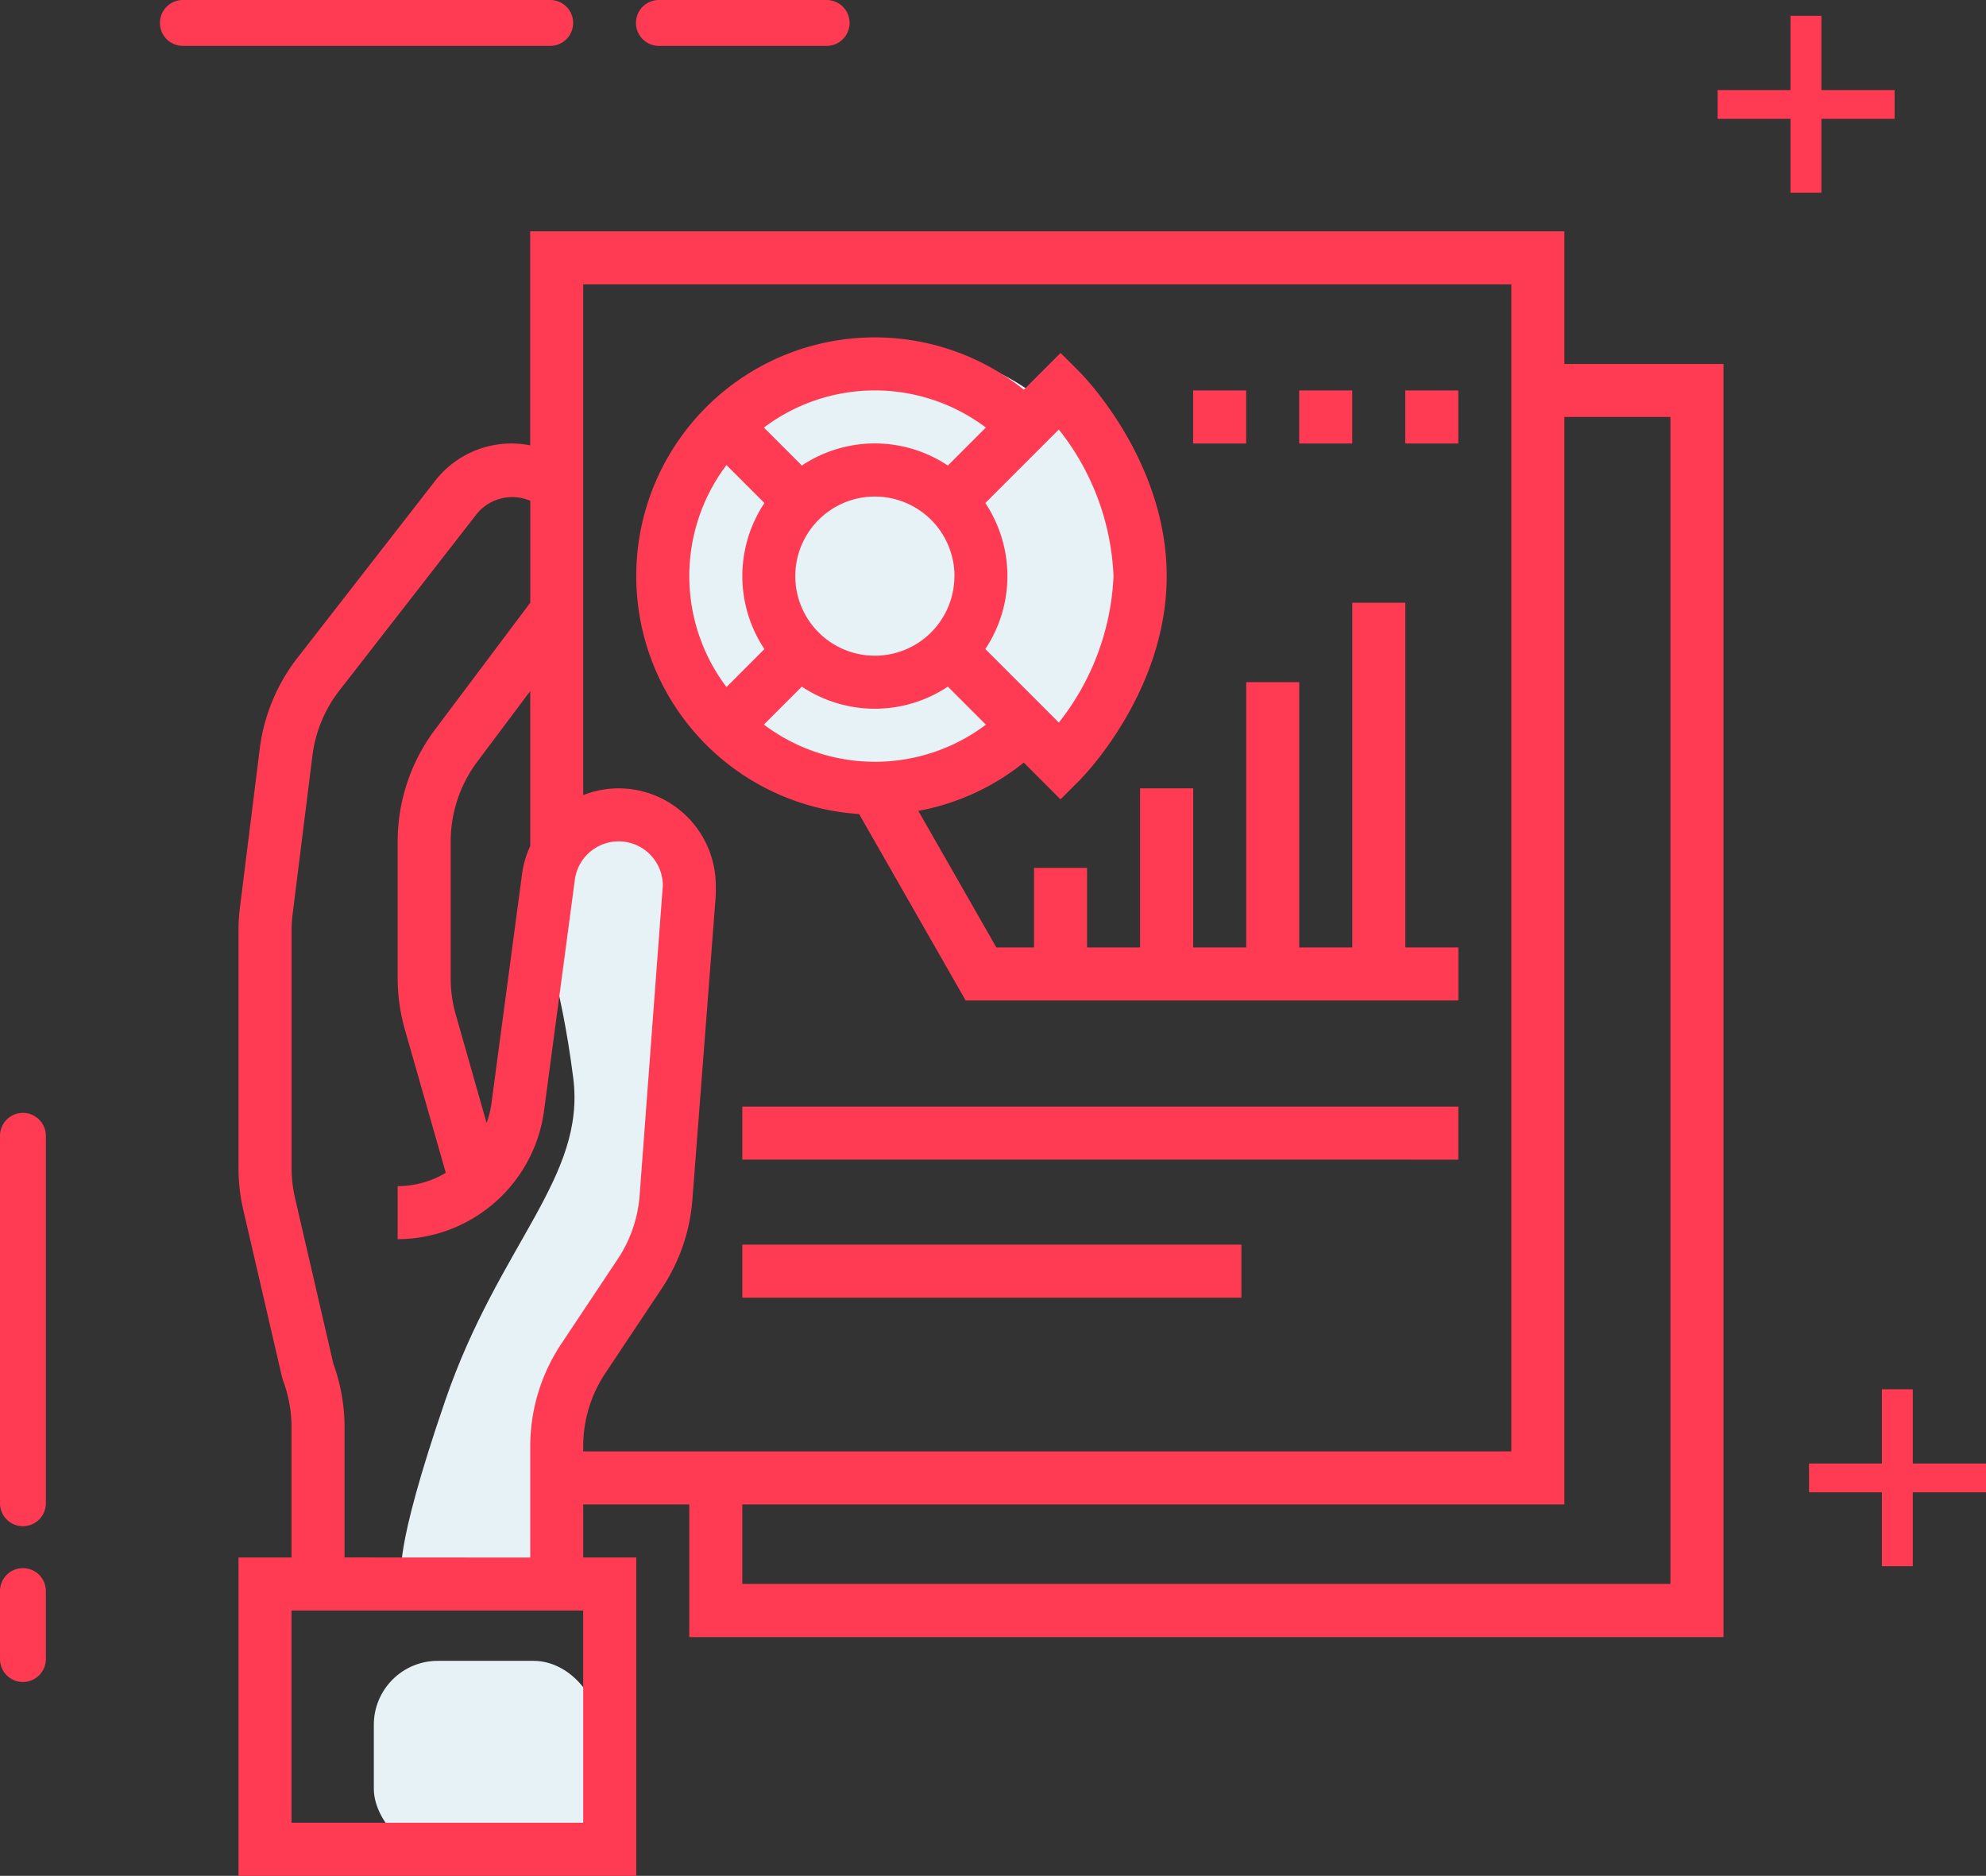
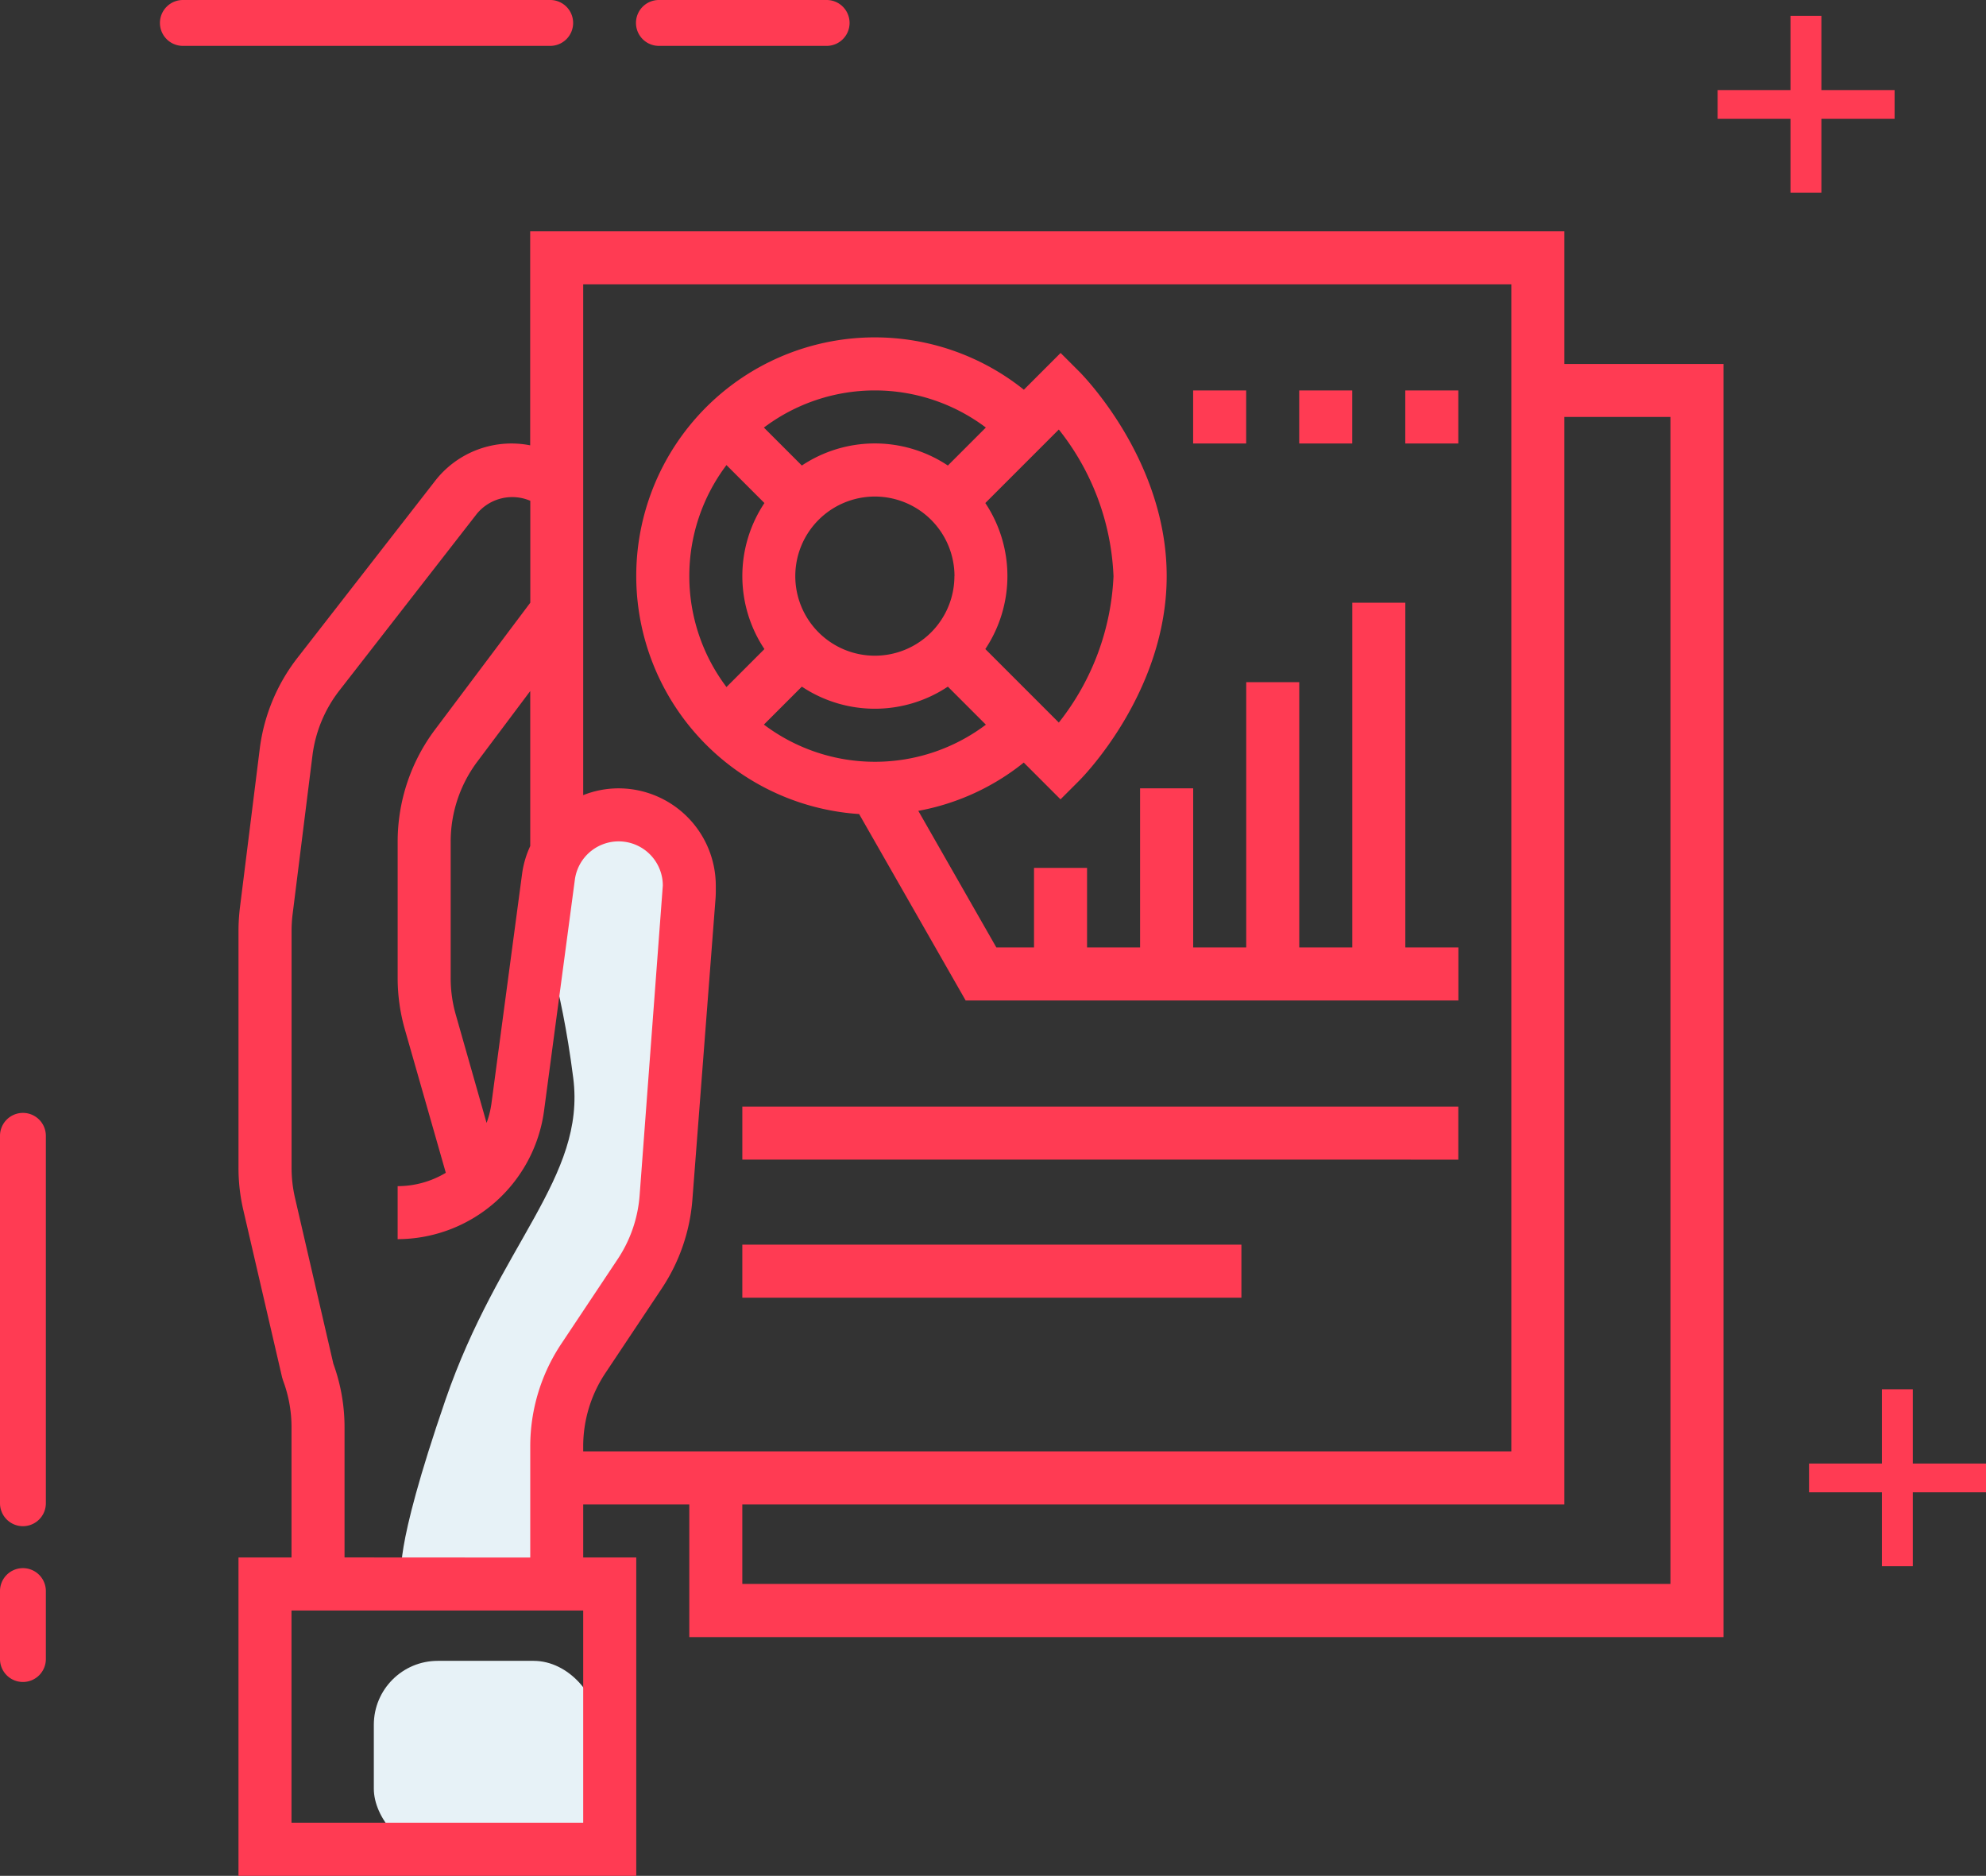
<svg xmlns="http://www.w3.org/2000/svg" width="124.295" height="117.373" viewBox="0 0 124.295 117.373">
  <rect x="0" y="0" width="124.295" height="117.373" fill="#333333" stroke="none" />
  <defs>
    <style>
            .cls-1{fill:#e7f2f7}.cls-2{fill:#ff3b53}
        </style>
  </defs>
  <g id="Group_738" data-name="Group 738" transform="translate(257.953 28.436)">
    <path id="Path_7913" d="M-222.077 71.166l-10.72-.96s-.64-1.28 2.72-11.04 8.8-13.92 8-20.16-1.92-8.48-2.08-10.56 2.08-6.24 4.64-5.76 6.08 2.88 5.6 5.76-2.56 18.24-2.56 18.24-4.64 10.56-5.6 12.48 0 12 0 12z" class="cls-1" data-name="Path 7913" />
    <rect id="Rectangle_2465" width="14" height="12" class="cls-1" data-name="Rectangle 2465" rx="4" transform="translate(-234.557 75.486)" />
-     <circle id="Ellipse_451" cx="14" cy="14" r="14" class="cls-1" data-name="Ellipse 451" transform="translate(-215.557 -6.514)" />
    <path id="Path_7911" d="M-160.045-5.663v-8.3h-64.726V-.571a6.05 6.05 0 0 0-5.968 2.247l-8.6 11.053a11.637 11.637 0 0 0-2.358 5.693l-1.242 9.947a12.362 12.362 0 0 0-.088 1.439v14.836a11.587 11.587 0 0 0 .3 2.624l2.428 10.475.063.207a8.317 8.317 0 0 1 .528 2.916v8.152h-3.319v19.919h24.895V69.019h-3.32V65.7h6.639V74h64.726V-5.663zM-227.2 40.644a5.816 5.816 0 0 1-.3 1.183l-1.928-6.774a8.3 8.3 0 0 1-.319-2.28v-8.564a8.345 8.345 0 0 1 1.66-4.979l3.319-4.426v9.7a6.038 6.038 0 0 0-.5 1.663zm5.747 44.971h-18.256V72.337h18.256zm-14.937-16.6v-8.148a11.626 11.626 0 0 0-.7-3.973l-2.4-10.377a8.326 8.326 0 0 1-.214-1.874V29.808a8.456 8.456 0 0 1 .063-1.031l1.243-9.94a8.308 8.308 0 0 1 1.685-4.066l8.6-11.053a2.869 2.869 0 0 1 3.349-.818v6.375l-5.978 7.962a11.676 11.676 0 0 0-2.323 6.97v8.564a11.706 11.706 0 0 0 .446 3.19l2.567 8.987a5.871 5.871 0 0 1-3.014.835V49.1a9.272 9.272 0 0 0 9.161-8.021l1.93-14.475a2.765 2.765 0 0 1 3.111-2.369 2.765 2.765 0 0 1 2.394 2.736l-1.453 19.407a8.323 8.323 0 0 1-1.369 3.968l-3.523 5.289a11.564 11.564 0 0 0-1.952 6.443v6.944zm14.937-6.944a8.266 8.266 0 0 1 1.394-4.6l3.522-5.284a11.638 11.638 0 0 0 1.917-5.55l1.447-18.82c.012-.151.018-.305.018-.458v-.383a6.092 6.092 0 0 0-6.084-6.084 6.019 6.019 0 0 0-2.214.425v-31.961h58.088V62.38h-58.088zm68.045 8.6h-58.087V65.7h51.449V-2.346h6.638z" class="cls-2" data-name="Path 7911" />
    <path id="Rectangle_2460" d="M0 0h3.319v3.319H0z" class="cls-2" data-name="Rectangle 2460" transform="translate(-183.28 -4.005)" />
    <path id="Rectangle_2461" d="M0 0h3.319v3.319H0z" class="cls-2" data-name="Rectangle 2461" transform="translate(-176.641 -4.005)" />
    <path id="Rectangle_2462" d="M0 0h3.319v3.319H0z" class="cls-2" data-name="Rectangle 2462" transform="translate(-170.003 -4.005)" />
    <path id="Path_7912" d="M-170 9.276h-3.319v21.572h-3.319v-16.6h-3.319v16.6h-3.32V20.89h-3.323v9.958h-3.319v-4.979h-3.319v4.979h-2.357l-4.885-8.548a14.784 14.784 0 0 0 6.6-3.02l2.3 2.3 1.18-1.18c.224-.224 5.465-5.548 5.465-12.791S-190.18-4.954-190.4-5.178l-1.174-1.173-2.3 2.3a14.928 14.928 0 0 0-20.984 2.324 14.929 14.929 0 0 0 2.323 20.984 14.935 14.935 0 0 0 8.351 3.243l6.668 11.667h30.837v-3.319H-170zm-33.2 9.954a11.54 11.54 0 0 1-6.944-2.327l2.375-2.375a8.242 8.242 0 0 0 9.138 0l2.38 2.38a11.53 11.53 0 0 1-6.949 2.322zm4.979-11.617a4.979 4.979 0 0 1-4.979 4.979 4.979 4.979 0 0 1-4.979-4.979 4.979 4.979 0 0 1 4.979-4.979 4.984 4.984 0 0 1 4.984 4.979zm9.958 0a15.857 15.857 0 0 1-3.423 9.163l-4.6-4.6a8.239 8.239 0 0 0 0-9.136l4.6-4.6a15.759 15.759 0 0 1 3.422 9.173zm-7.988-9.3l-2.38 2.38a8.242 8.242 0 0 0-9.138 0l-2.375-2.375a11.543 11.543 0 0 1 13.893 0zM-212.486.665l2.375 2.375a8.242 8.242 0 0 0 0 9.138l-2.375 2.375a11.526 11.526 0 0 1 0-13.888z" class="cls-2" data-name="Path 7912" />
    <path id="Rectangle_2463" d="M0 0h44.81v3.319H0z" class="cls-2" data-name="Rectangle 2463" transform="translate(-211.494 40.805)" />
    <path id="Rectangle_2464" d="M0 0h31.235v3.319H0z" class="cls-2" data-name="Rectangle 2464" transform="translate(-211.494 49.444)" />
    <g id="Group_634" data-name="Group 634">
      <path id="Path_7874" d="M-133.658 64.94h-4.582v4.625h-1.933V64.94h-4.56v-1.8h4.56v-4.647h1.933v4.647h4.582z" class="cls-2" data-name="Path 7874" />
    </g>
    <g id="Group_635" data-name="Group 635">
      <path id="Path_7875" d="M-139.378-21h-4.582v4.625h-1.933V-21h-4.56v-1.8h4.56v-4.647h1.933v4.647h4.582z" class="cls-2" data-name="Path 7875" />
    </g>
    <path id="Rectangle_2333" d="M-246.508-28.436h22.99A1.434 1.434 0 0 1-222.083-27a1.435 1.435 0 0 1-1.435 1.435h-22.99A1.436 1.436 0 0 1-247.943-27a1.435 1.435 0 0 1 1.435-1.436z" class="cls-2" data-name="Rectangle 2333" />
    <path id="Rectangle_2334" d="M-257.953 65.625v-22.99a1.434 1.434 0 0 1 1.435-1.435 1.434 1.434 0 0 1 1.435 1.435v22.99a1.435 1.435 0 0 1-1.435 1.435 1.435 1.435 0 0 1-1.435-1.435z" class="cls-2" data-name="Rectangle 2334" />
    <path id="Rectangle_2335" d="M-257.953 75.373V71.12a1.434 1.434 0 0 1 1.435-1.435 1.434 1.434 0 0 1 1.435 1.435v4.253a1.434 1.434 0 0 1-1.435 1.435 1.434 1.434 0 0 1-1.435-1.435z" class="cls-2" data-name="Rectangle 2335" />
    <path id="Rectangle_2336" d="M-216.715-28.436h10.5A1.434 1.434 0 0 1-204.782-27a1.435 1.435 0 0 1-1.435 1.435h-10.5A1.435 1.435 0 0 1-218.15-27a1.434 1.434 0 0 1 1.435-1.436z" class="cls-2" data-name="Rectangle 2336" />
  </g>
</svg>